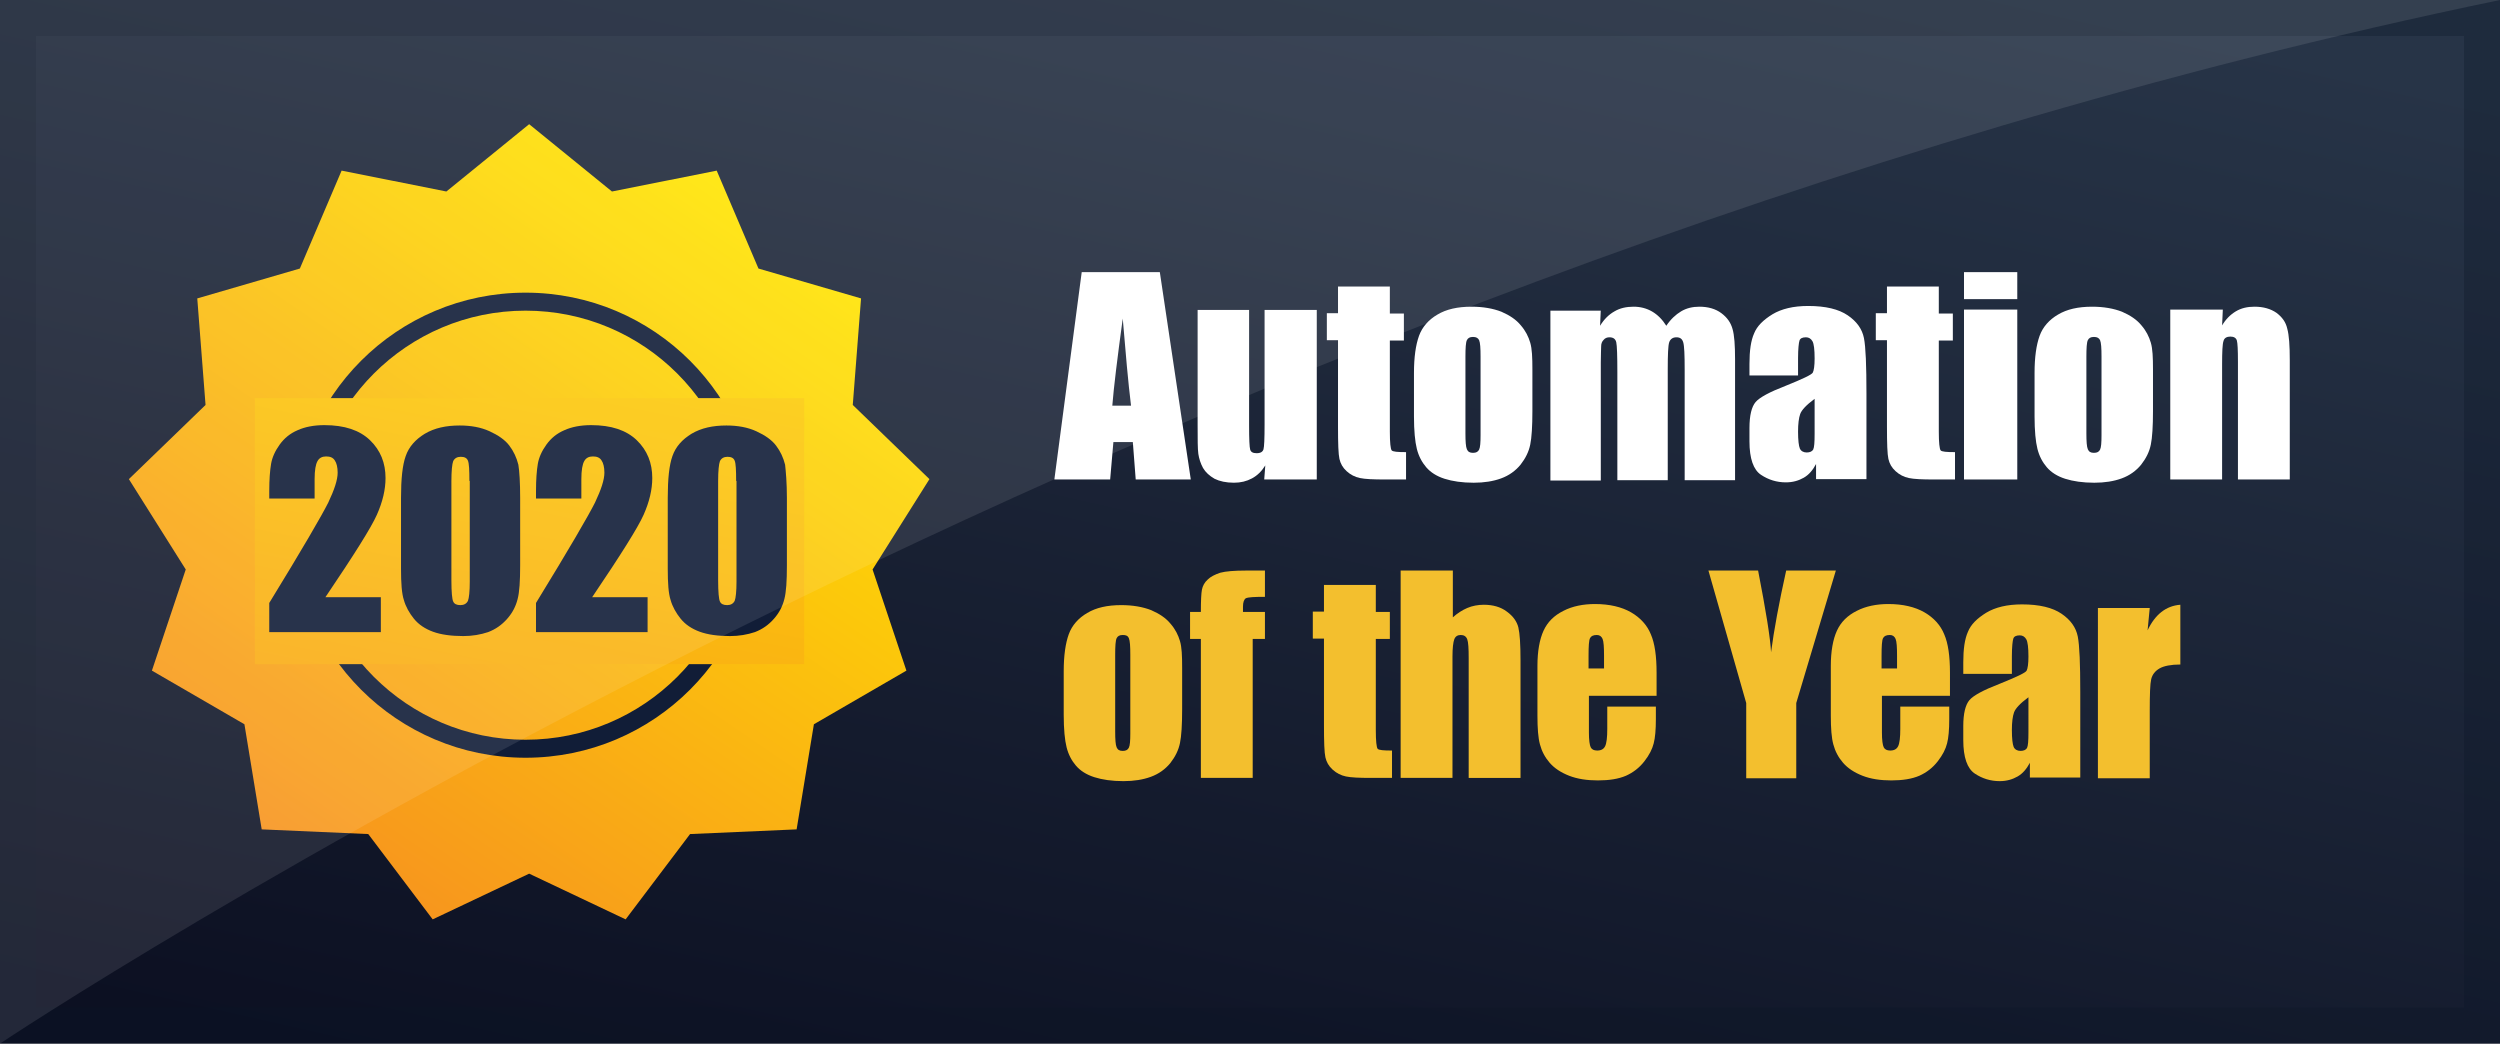
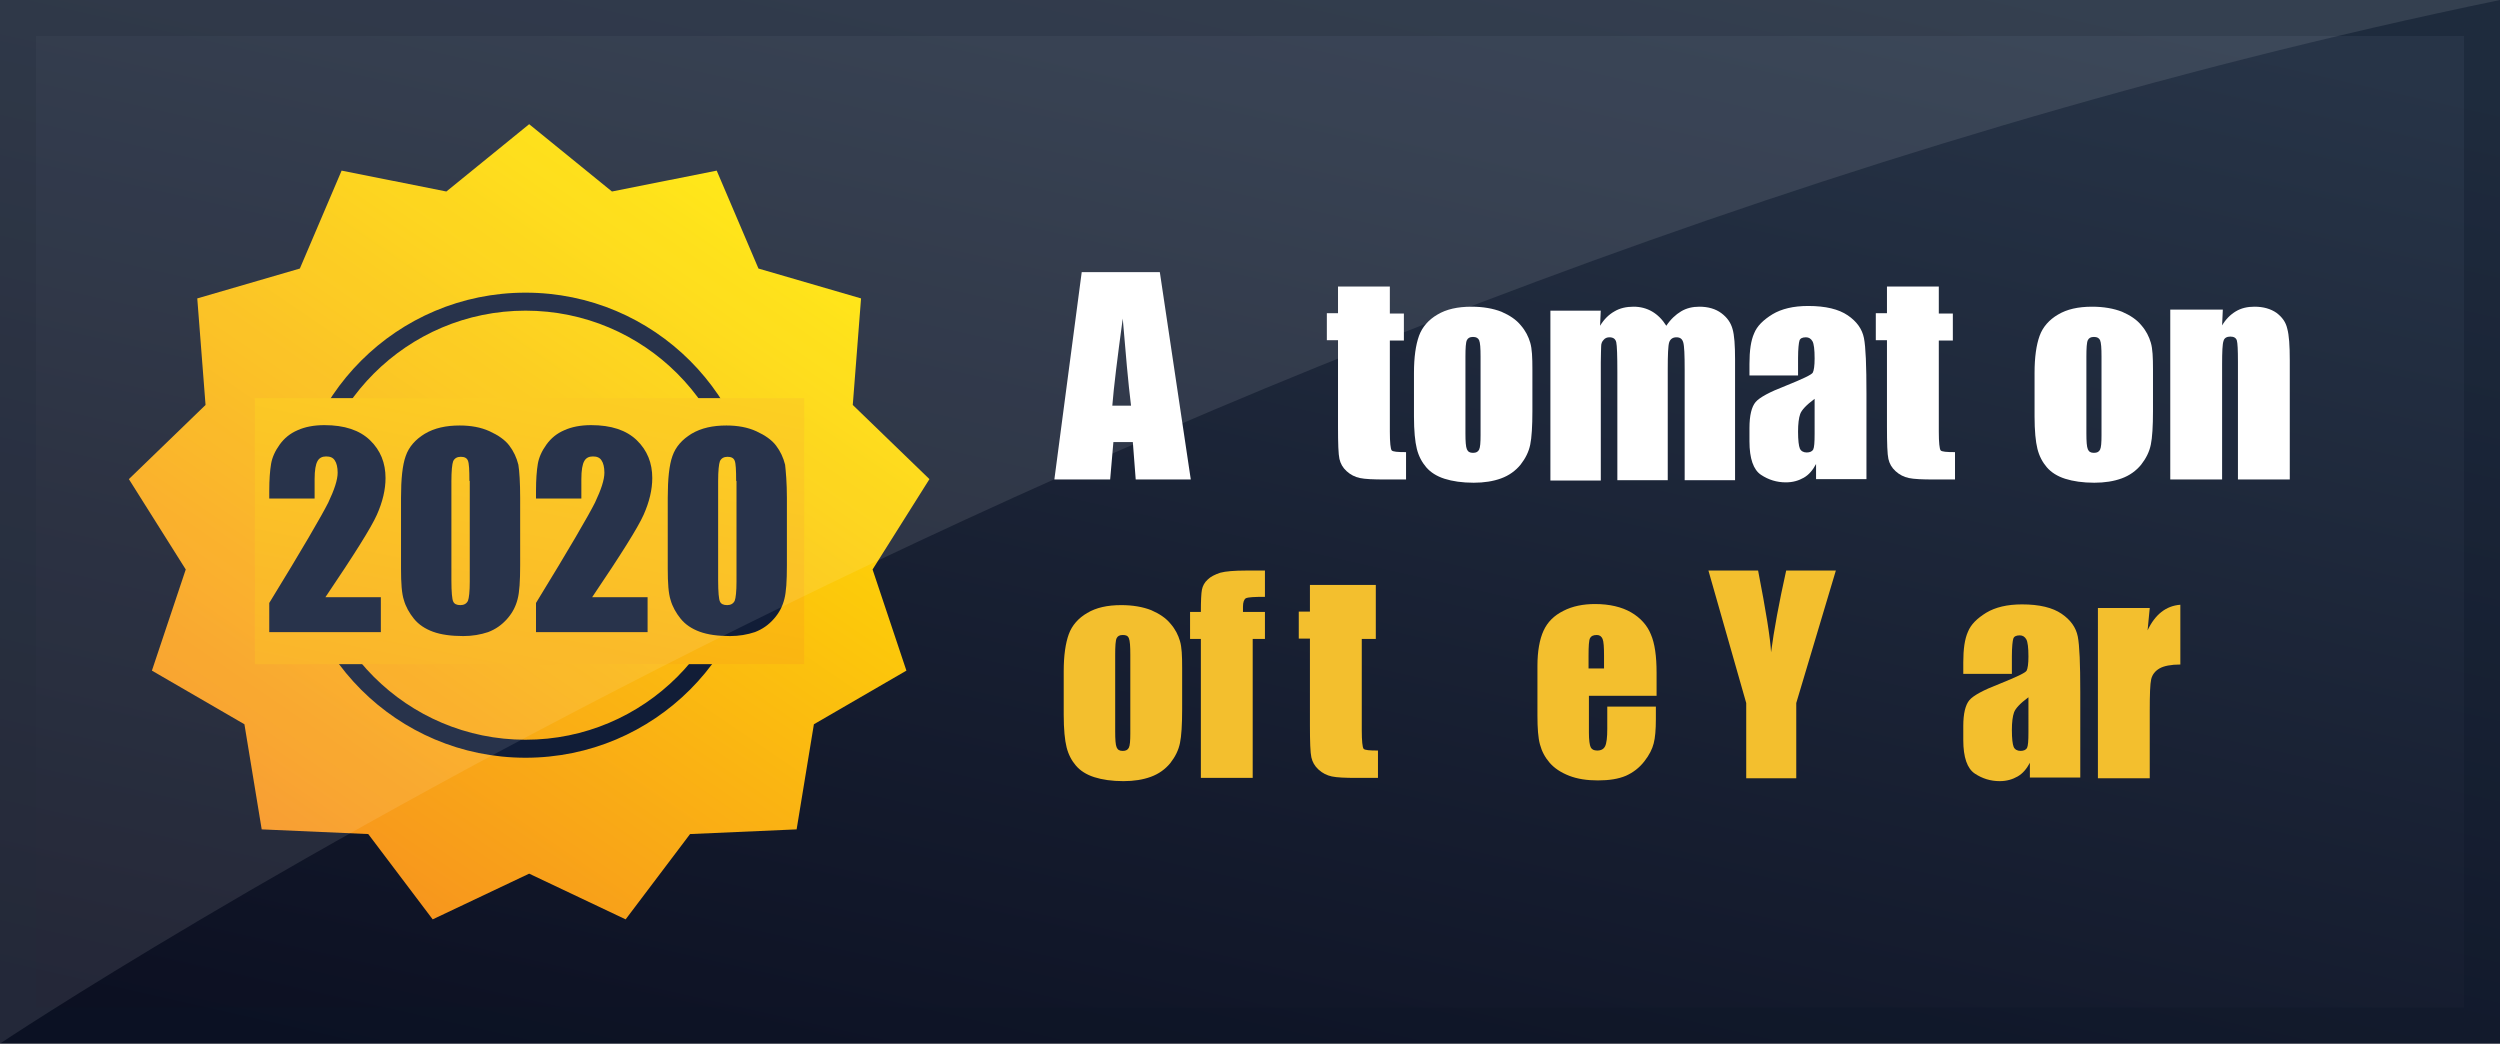
<svg xmlns="http://www.w3.org/2000/svg" id="Vrstva_1" x="0px" y="0px" width="694.5px" height="289.9px" viewBox="41 252.1 694.5 289.9" style="enable-background:new 41 252.1 694.5 289.9;" xml:space="preserve">
  <rect x="41" y="252.1" width="694.5" height="289.9" fill="#808080" stroke="none" />
  <style type="text/css"> .st0{fill:url(#XMLID_16_);} .st1{opacity:0.3;fill:#0A1527;} .st2{fill:#FFFFFF;} .st3{fill:#F3BF2E;} .st4{fill:url(#SVGID_1_);} .st5{fill:#111D37;} .st6{fill:url(#XMLID_21_);} .st7{opacity:0.1;fill:#FFFFFF;} </style>
  <linearGradient id="XMLID_16_" gradientUnits="userSpaceOnUse" x1="343.841" y1="593.062" x2="430.613" y2="209.971">
    <stop offset="0" style="stop-color:#0C1022" />
    <stop offset="1" style="stop-color:#273447" />
  </linearGradient>
  <rect id="XMLID_3_" x="41" y="252.1" class="st0" width="694.5" height="289.9" />
  <path id="XMLID_2_" class="st1" d="M725.5,262.1V532H51V262.1H725.5 M735.5,252.1H41V542h694.5V252.1L735.5,252.1z" />
  <g id="XMLID_29_">
    <g>
      <path id="XMLID_444_" class="st2" d="M363.2,327.7l8.6,57.6h-15.3l-0.8-10.4h-5.4l-0.9,10.4h-15.5l7.6-57.6H363.2z M355.2,364.8 c-0.8-6.5-1.5-14.6-2.3-24.2c-1.5,11-2.5,19.1-2.9,24.2H355.2z" />
-       <path id="XMLID_442_" class="st2" d="M406.8,338.1v47.2h-14.6l0.3-3.9c-1,1.6-2.2,2.8-3.7,3.6c-1.5,0.8-3.1,1.2-5,1.2 c-2.2,0-4-0.4-5.4-1.1c-1.4-0.8-2.5-1.8-3.2-3c-0.7-1.3-1.1-2.6-1.3-3.9c-0.2-1.4-0.2-4.1-0.2-8.1v-31.9H388v32.2 c0,3.7,0.1,5.9,0.3,6.6c0.2,0.7,0.8,1,1.8,1c1.1,0,1.7-0.4,1.9-1.1c0.2-0.7,0.3-3,0.3-6.9v-31.8H406.8z" />
      <path id="XMLID_440_" class="st2" d="M427.1,331.8v7.4h3.9v7.5h-3.9V372c0,3.1,0.2,4.8,0.5,5.2s1.7,0.5,4,0.5v7.6h-5.8 c-3.3,0-5.6-0.1-7-0.4c-1.4-0.3-2.6-0.9-3.7-1.9c-1.1-1-1.7-2.1-2-3.4c-0.3-1.3-0.4-4.3-0.4-9v-24h-3.1v-7.5h3.1v-7.4H427.1z" />
      <path id="XMLID_437_" class="st2" d="M466.7,354.7v11.6c0,4.2-0.2,7.4-0.6,9.3c-0.4,2-1.3,3.8-2.7,5.6c-1.4,1.7-3.2,3-5.4,3.8 s-4.7,1.2-7.6,1.2c-3.2,0-5.9-0.4-8.1-1.1c-2.2-0.7-3.9-1.8-5.1-3.2c-1.2-1.4-2.1-3.1-2.6-5.1c-0.5-2-0.8-5-0.8-9v-12.1 c0-4.4,0.5-7.8,1.4-10.3c0.9-2.5,2.7-4.5,5.1-5.9c2.5-1.5,5.6-2.2,9.5-2.2c3.2,0,6,0.5,8.3,1.4c2.3,1,4.1,2.2,5.4,3.8 c1.3,1.5,2.1,3.1,2.6,4.8S466.7,351.4,466.7,354.7z M452.3,351.2c0-2.4-0.1-3.9-0.4-4.6c-0.3-0.6-0.8-0.9-1.7-0.9 s-1.4,0.3-1.7,0.9c-0.3,0.6-0.4,2.2-0.4,4.6v21.3c0,2.2,0.1,3.7,0.4,4.4c0.3,0.7,0.8,1,1.7,1c0.9,0,1.4-0.3,1.7-0.9 c0.3-0.6,0.4-1.9,0.4-4V351.2z" />
      <path id="XMLID_435_" class="st2" d="M485.7,338.1l-0.2,4.5c1.1-1.8,2.4-3.1,4-4c1.5-0.9,3.3-1.3,5.3-1.3c3.8,0,6.9,1.8,9.1,5.3 c1.2-1.8,2.6-3.1,4.1-4c1.5-0.9,3.2-1.3,5.1-1.3c2.4,0,4.5,0.6,6.1,1.8c1.6,1.2,2.6,2.6,3.1,4.4c0.5,1.7,0.7,4.5,0.7,8.4v33.6h-14 v-30.8c0-4-0.1-6.5-0.4-7.5c-0.3-1-0.9-1.4-1.9-1.4c-1,0-1.7,0.5-2,1.4s-0.4,3.5-0.4,7.5v30.8h-14v-30c0-4.6-0.1-7.4-0.3-8.3 c-0.2-0.9-0.8-1.4-1.9-1.4c-0.6,0-1.2,0.2-1.6,0.7c-0.5,0.5-0.7,1.1-0.7,1.8c0,0.7-0.1,2.2-0.1,4.5v32.8h-14v-47.2H485.7z" />
      <path id="XMLID_432_" class="st2" d="M540.5,356.4H527v-3.2c0-3.7,0.4-6.5,1.3-8.5c0.8-2,2.5-3.7,5.1-5.3c2.5-1.5,5.8-2.3,9.9-2.3 c4.9,0,8.5,0.9,11,2.6c2.5,1.7,4,3.8,4.5,6.3c0.5,2.5,0.7,7.7,0.7,15.5v23.7h-14v-4.2c-0.9,1.7-2,3-3.4,3.8c-1.4,0.8-3,1.3-5,1.3 c-2.5,0-4.8-0.7-6.9-2.1c-2.1-1.4-3.2-4.5-3.2-9.3V371c0-3.5,0.6-5.9,1.7-7.2s3.9-2.8,8.3-4.5c4.7-1.9,7.3-3.1,7.6-3.7 c0.3-0.6,0.5-1.9,0.5-3.9c0-2.5-0.2-4.1-0.6-4.8s-1-1.1-1.8-1.1c-1,0-1.6,0.3-1.8,0.9c-0.2,0.6-0.4,2.3-0.4,4.9V356.4z M545.1,362.9c-2.3,1.7-3.6,3.1-4,4.2c-0.4,1.1-0.6,2.8-0.6,4.9c0,2.4,0.2,4,0.5,4.7s1,1.1,1.9,1.1c0.9,0,1.5-0.3,1.8-0.8 c0.3-0.6,0.4-2,0.4-4.4V362.9z" />
      <path id="XMLID_430_" class="st2" d="M579.6,331.8v7.4h3.9v7.5h-3.9V372c0,3.1,0.2,4.8,0.5,5.2c0.3,0.4,1.7,0.5,4,0.5v7.6h-5.8 c-3.3,0-5.6-0.1-7-0.4c-1.4-0.3-2.6-0.9-3.7-1.9c-1.1-1-1.7-2.1-2-3.4c-0.3-1.3-0.4-4.3-0.4-9v-24h-3.1v-7.5h3.1v-7.4H579.6z" />
-       <path id="XMLID_427_" class="st2" d="M601.4,327.7v7.5h-14.8v-7.5H601.4z M601.4,338.1v47.2h-14.8v-47.2H601.4z" />
      <path id="XMLID_424_" class="st2" d="M639.1,354.7v11.6c0,4.2-0.2,7.4-0.6,9.3c-0.4,2-1.3,3.8-2.7,5.6c-1.4,1.7-3.2,3-5.4,3.8 s-4.7,1.2-7.6,1.2c-3.2,0-5.9-0.4-8.1-1.1c-2.2-0.7-3.9-1.8-5.1-3.2c-1.2-1.4-2.1-3.1-2.6-5.1c-0.5-2-0.8-5-0.8-9v-12.1 c0-4.4,0.5-7.8,1.4-10.3c0.9-2.5,2.7-4.5,5.1-5.9c2.5-1.5,5.6-2.2,9.5-2.2c3.2,0,6,0.5,8.3,1.4c2.3,1,4.1,2.2,5.4,3.8 c1.3,1.5,2.1,3.1,2.6,4.8S639.1,351.4,639.1,354.7z M624.8,351.2c0-2.4-0.1-3.9-0.4-4.6c-0.3-0.6-0.8-0.9-1.7-0.9 s-1.4,0.3-1.7,0.9c-0.3,0.6-0.4,2.2-0.4,4.6v21.3c0,2.2,0.1,3.7,0.4,4.4c0.3,0.7,0.8,1,1.7,1c0.9,0,1.4-0.3,1.7-0.9 c0.3-0.6,0.4-1.9,0.4-4V351.2z" />
      <path id="XMLID_422_" class="st2" d="M658.5,338.1l-0.2,4.4c1-1.7,2.3-3,3.8-3.9c1.5-0.9,3.2-1.3,5.2-1.3c2.5,0,4.5,0.6,6.1,1.7 c1.6,1.2,2.6,2.6,3,4.4c0.5,1.8,0.7,4.7,0.7,8.8v33.1h-14.4v-32.7c0-3.3-0.1-5.2-0.3-5.9c-0.2-0.7-0.8-1.1-1.8-1.1 c-1,0-1.7,0.4-1.9,1.2c-0.3,0.8-0.4,3-0.4,6.6v31.9h-14.4v-47.2H658.5z" />
      <path id="XMLID_419_" class="st3" d="M369.4,437.6v11.6c0,4.2-0.2,7.4-0.6,9.3c-0.4,2-1.3,3.8-2.7,5.6c-1.4,1.7-3.2,3-5.4,3.8 c-2.2,0.8-4.7,1.2-7.6,1.2c-3.2,0-5.9-0.4-8.1-1.1c-2.2-0.7-3.9-1.8-5.1-3.2c-1.2-1.4-2.1-3.1-2.6-5.1c-0.5-2-0.8-5-0.8-9v-12.1 c0-4.4,0.5-7.8,1.4-10.3c0.9-2.5,2.7-4.5,5.1-5.9c2.5-1.5,5.6-2.2,9.5-2.2c3.2,0,6,0.5,8.3,1.4c2.3,1,4.1,2.2,5.4,3.8 c1.3,1.5,2.1,3.1,2.6,4.8S369.4,434.2,369.4,437.6z M355,434c0-2.4-0.1-3.9-0.4-4.6s-0.8-0.9-1.7-0.9s-1.4,0.3-1.7,0.9 c-0.3,0.6-0.4,2.2-0.4,4.6v21.3c0,2.2,0.1,3.7,0.4,4.4c0.3,0.7,0.8,1,1.7,1c0.9,0,1.4-0.3,1.7-0.9c0.3-0.6,0.4-1.9,0.4-4V434z" />
      <path id="XMLID_417_" class="st3" d="M392.4,410.6v7.3c-3,0-4.7,0.1-5.3,0.4c-0.5,0.3-0.8,1.1-0.8,2.3v1.5h6.1v7.5H389v38.6h-14.4 v-38.6h-3v-7.5h3c0-3.1,0.1-5.2,0.3-6.2c0.2-1,0.7-2,1.6-2.8c0.8-0.8,2-1.4,3.5-1.9c1.5-0.4,3.9-0.6,7.1-0.6H392.4z" />
-       <path id="XMLID_415_" class="st3" d="M423.2,414.7v7.4h3.9v7.5h-3.9v25.3c0,3.1,0.2,4.8,0.5,5.2s1.7,0.5,4,0.5v7.6h-5.8 c-3.3,0-5.6-0.1-7-0.4s-2.6-0.9-3.7-1.9c-1.1-1-1.7-2.1-2-3.4c-0.3-1.3-0.4-4.3-0.4-9v-24h-3.1v-7.5h3.1v-7.4H423.2z" />
-       <path id="XMLID_413_" class="st3" d="M444.6,410.6v13c1.2-1.1,2.6-2,4-2.6c1.4-0.6,3-0.9,4.6-0.9c2.5,0,4.7,0.6,6.4,1.9 c1.8,1.3,2.8,2.8,3.2,4.4c0.4,1.7,0.6,4.7,0.6,9.2v32.6h-14.4V435c0-2.8-0.1-4.5-0.4-5.3c-0.3-0.8-0.9-1.2-1.8-1.2 c-0.9,0-1.5,0.4-1.8,1.2c-0.3,0.8-0.5,2.4-0.5,4.8v33.7h-14.4v-57.6H444.6z" />
+       <path id="XMLID_415_" class="st3" d="M423.2,414.7v7.4v7.5h-3.9v25.3c0,3.1,0.2,4.8,0.5,5.2s1.7,0.5,4,0.5v7.6h-5.8 c-3.3,0-5.6-0.1-7-0.4s-2.6-0.9-3.7-1.9c-1.1-1-1.7-2.1-2-3.4c-0.3-1.3-0.4-4.3-0.4-9v-24h-3.1v-7.5h3.1v-7.4H423.2z" />
      <path id="XMLID_410_" class="st3" d="M501,445.4h-18.6v10.2c0,2.1,0.2,3.5,0.5,4.1c0.3,0.6,0.9,0.9,1.8,0.9c1.1,0,1.8-0.4,2.2-1.2 c0.4-0.8,0.6-2.4,0.6-4.8v-6.2H501v3.5c0,2.9-0.2,5.2-0.6,6.7c-0.4,1.6-1.2,3.2-2.6,5c-1.4,1.8-3.1,3.1-5.1,4 c-2.1,0.9-4.7,1.3-7.8,1.3c-3,0-5.7-0.4-8-1.3c-2.3-0.9-4.1-2.1-5.4-3.6c-1.3-1.5-2.2-3.2-2.7-5.1c-0.5-1.8-0.7-4.5-0.7-8v-13.8 c0-4.1,0.6-7.4,1.7-9.8c1.1-2.4,2.9-4.2,5.5-5.5c2.5-1.3,5.5-1.9,8.8-1.9c4,0,7.4,0.8,10,2.3c2.6,1.5,4.5,3.6,5.5,6.1 c1.1,2.5,1.6,6.1,1.6,10.7V445.4z M486.6,437.8v-3.5c0-2.4-0.1-4-0.4-4.7c-0.3-0.7-0.8-1.1-1.6-1.1c-1,0-1.6,0.3-1.9,0.9 s-0.4,2.2-0.4,4.9v3.5H486.6z" />
      <path id="XMLID_408_" class="st3" d="M551,410.6L540,447.4v20.9h-13.9v-20.9l-10.5-36.8h13.8c2.2,11.3,3.4,18.8,3.6,22.7 c0.8-6.1,2.2-13.7,4.2-22.7H551z" />
-       <path id="XMLID_405_" class="st3" d="M582.4,445.4h-18.6v10.2c0,2.1,0.2,3.5,0.5,4.1c0.3,0.6,0.9,0.9,1.8,0.9 c1.1,0,1.8-0.4,2.2-1.2c0.4-0.8,0.6-2.4,0.6-4.8v-6.2h13.6v3.5c0,2.9-0.2,5.2-0.6,6.7c-0.4,1.6-1.2,3.2-2.6,5 c-1.4,1.8-3.1,3.1-5.1,4c-2.1,0.9-4.7,1.3-7.8,1.3c-3,0-5.7-0.4-8-1.3c-2.3-0.9-4.1-2.1-5.4-3.6c-1.3-1.5-2.2-3.2-2.7-5.1 c-0.5-1.8-0.7-4.5-0.7-8v-13.8c0-4.1,0.6-7.4,1.7-9.8c1.1-2.4,2.9-4.2,5.5-5.5c2.5-1.3,5.5-1.9,8.8-1.9c4,0,7.4,0.8,10,2.3 c2.6,1.5,4.5,3.6,5.5,6.1c1.1,2.5,1.6,6.1,1.6,10.7V445.4z M568,437.8v-3.5c0-2.4-0.1-4-0.4-4.7c-0.3-0.7-0.8-1.1-1.6-1.1 c-1,0-1.6,0.3-1.9,0.9s-0.4,2.2-0.4,4.9v3.5H568z" />
      <path id="XMLID_402_" class="st3" d="M599.9,439.3h-13.5v-3.2c0-3.7,0.4-6.5,1.3-8.5c0.8-2,2.5-3.7,5.1-5.3 c2.5-1.5,5.8-2.3,9.9-2.3c4.9,0,8.5,0.9,11,2.6s4,3.8,4.5,6.3c0.5,2.5,0.7,7.7,0.7,15.5v23.7h-14V464c-0.9,1.7-2,3-3.4,3.8 c-1.4,0.8-3,1.3-5,1.3c-2.5,0-4.8-0.7-6.9-2.1s-3.2-4.5-3.2-9.3v-3.9c0-3.5,0.6-5.9,1.7-7.2c1.1-1.3,3.9-2.8,8.3-4.5 c4.7-1.9,7.3-3.1,7.6-3.7c0.3-0.6,0.5-1.9,0.5-3.9c0-2.5-0.2-4.1-0.6-4.8s-1-1.1-1.8-1.1c-1,0-1.6,0.3-1.8,0.9s-0.4,2.3-0.4,4.9 V439.3z M604.5,445.8c-2.3,1.7-3.6,3.1-4,4.2c-0.4,1.1-0.6,2.8-0.6,4.9c0,2.4,0.2,4,0.5,4.7c0.3,0.7,1,1.1,1.9,1.1 c0.9,0,1.5-0.3,1.8-0.8c0.3-0.6,0.4-2,0.4-4.4V445.8z" />
      <path id="XMLID_400_" class="st3" d="M638.2,421l-0.6,6.2c2.1-4.4,5.1-6.8,9.1-7.1v16.6c-2.6,0-4.6,0.4-5.8,1.1 c-1.2,0.7-2,1.7-2.3,3c-0.3,1.3-0.4,4.2-0.4,8.8v18.7h-14.4V421H638.2z" />
    </g>
  </g>
  <g id="XMLID_6_">
    <linearGradient id="SVGID_1_" gradientUnits="userSpaceOnUse" x1="124.075" y1="489.616" x2="249.457" y2="305.856">
      <stop offset="0" style="stop-color:#F7941E" />
      <stop offset="1" style="stop-color:#FFE500" />
    </linearGradient>
    <polygon class="st4" points="188,286.6 211,305.3 240.1,299.5 251.7,326.7 280.2,335 277.9,364.6 299.2,385.2 283.4,410.3 292.8,438.4 267.1,453.3 262.3,482.5 232.7,483.8 214.8,507.5 188,494.8 161.2,507.5 143.3,483.8 113.7,482.5 108.9,453.3 83.2,438.4 92.6,410.3 76.8,385.2 98.1,364.6 95.8,335 124.3,326.7 135.9,299.5 165,305.3 " />
  </g>
  <g id="XMLID_7_">
    <path class="st5" d="M187,338.4c32.9,0,59.6,26.7,59.6,59.6s-26.7,59.6-59.6,59.6s-59.6-26.7-59.6-59.6S154.1,338.4,187,338.4 M187,333.4c-35.7,0-64.6,28.9-64.6,64.6c0,35.7,28.9,64.6,64.6,64.6c35.7,0,64.6-28.9,64.6-64.6 C251.6,362.3,222.7,333.4,187,333.4L187,333.4z" />
  </g>
  <linearGradient id="XMLID_21_" gradientUnits="userSpaceOnUse" x1="161.987" y1="529.652" x2="215.169" y2="264.847">
    <stop offset="0" style="stop-color:#F7941E" />
    <stop offset="1" style="stop-color:#FFE500" />
  </linearGradient>
  <rect id="XMLID_8_" x="111.8" y="362.7" class="st6" width="152.6" height="73.9" />
  <g id="XMLID_5_">
    <path id="XMLID_12_" class="st5" d="M146.8,418.1v9.6h-31l0-8.1c9.2-15,14.6-24.3,16.4-27.9c1.7-3.6,2.6-6.3,2.6-8.3 c0-1.5-0.3-2.7-0.8-3.4c-0.5-0.8-1.3-1.1-2.4-1.1s-1.9,0.4-2.4,1.3s-0.8,2.5-0.8,5v5.4h-12.6v-2.1c0-3.2,0.2-5.7,0.5-7.5 c0.3-1.8,1.1-3.6,2.4-5.4c1.3-1.8,2.9-3.1,5-4c2-0.9,4.5-1.4,7.4-1.4c5.6,0,9.8,1.4,12.7,4.2c2.9,2.8,4.3,6.3,4.3,10.5 c0,3.2-0.8,6.6-2.4,10.2c-1.6,3.6-6.4,11.2-14.3,22.9H146.8z" />
    <path id="XMLID_15_" class="st5" d="M185.5,390.4v18.8c0,4.3-0.2,7.4-0.7,9.3c-0.5,2-1.4,3.8-2.9,5.5c-1.5,1.7-3.2,2.9-5.3,3.7 c-2.1,0.7-4.4,1.1-6.9,1.1c-3.4,0-6.2-0.4-8.4-1.2s-4-2-5.3-3.6s-2.3-3.4-2.8-5.2c-0.6-1.8-0.8-4.7-0.8-8.7v-19.7 c0-5.2,0.4-9.1,1.3-11.6c0.9-2.6,2.7-4.6,5.3-6.2c2.7-1.6,5.9-2.3,9.7-2.3c3.1,0,5.9,0.5,8.3,1.6c2.4,1.1,4.3,2.4,5.5,4 c1.2,1.6,2,3.3,2.5,5.3C185.3,383,185.5,386.2,185.5,390.4z M171.4,385.7c0-3-0.1-4.9-0.4-5.6c-0.3-0.8-1-1.1-2-1.1 c-1,0-1.7,0.4-2.1,1.2c-0.3,0.8-0.5,2.7-0.5,5.6v27.5c0,3.3,0.2,5.3,0.5,5.9c0.3,0.7,1,1,2,1c1,0,1.7-0.4,2.1-1.2 c0.3-0.8,0.5-2.6,0.5-5.3V385.7z" />
    <path id="XMLID_19_" class="st5" d="M220.9,418.1v9.6h-31l0-8.1c9.2-15,14.6-24.3,16.4-27.9c1.7-3.6,2.6-6.3,2.6-8.3 c0-1.5-0.3-2.7-0.8-3.4c-0.5-0.8-1.3-1.1-2.4-1.1s-1.9,0.4-2.4,1.3s-0.8,2.5-0.8,5v5.4h-12.6v-2.1c0-3.2,0.2-5.7,0.5-7.5 c0.3-1.8,1.1-3.6,2.4-5.4c1.3-1.8,2.9-3.1,5-4c2-0.9,4.5-1.4,7.4-1.4c5.6,0,9.8,1.4,12.7,4.2c2.9,2.8,4.3,6.3,4.3,10.5 c0,3.2-0.8,6.6-2.4,10.2c-1.6,3.6-6.4,11.2-14.3,22.9H220.9z" />
    <path id="XMLID_23_" class="st5" d="M259.6,390.4v18.8c0,4.3-0.2,7.4-0.7,9.3c-0.5,2-1.4,3.8-2.9,5.5c-1.5,1.7-3.2,2.9-5.3,3.7 c-2.1,0.7-4.4,1.1-6.9,1.1c-3.4,0-6.2-0.4-8.4-1.2s-4-2-5.3-3.6s-2.3-3.4-2.8-5.2c-0.6-1.8-0.8-4.7-0.8-8.7v-19.7 c0-5.2,0.4-9.1,1.3-11.6c0.9-2.6,2.7-4.6,5.3-6.2c2.7-1.6,5.9-2.3,9.7-2.3c3.1,0,5.9,0.5,8.3,1.6c2.4,1.1,4.3,2.4,5.5,4 c1.2,1.6,2,3.3,2.5,5.3C259.3,383,259.6,386.2,259.6,390.4z M245.5,385.7c0-3-0.1-4.9-0.4-5.6c-0.3-0.8-1-1.1-2-1.1 c-1,0-1.7,0.4-2.1,1.2c-0.3,0.8-0.5,2.7-0.5,5.6v27.5c0,3.3,0.2,5.3,0.5,5.9c0.3,0.7,1,1,2,1c1,0,1.7-0.4,2.1-1.2 c0.3-0.8,0.5-2.6,0.5-5.3V385.7z" />
  </g>
  <path id="XMLID_10_" class="st7" d="M41,252.1V542c0,0,317.3-211.9,694.5-289.9H41z" />
</svg>